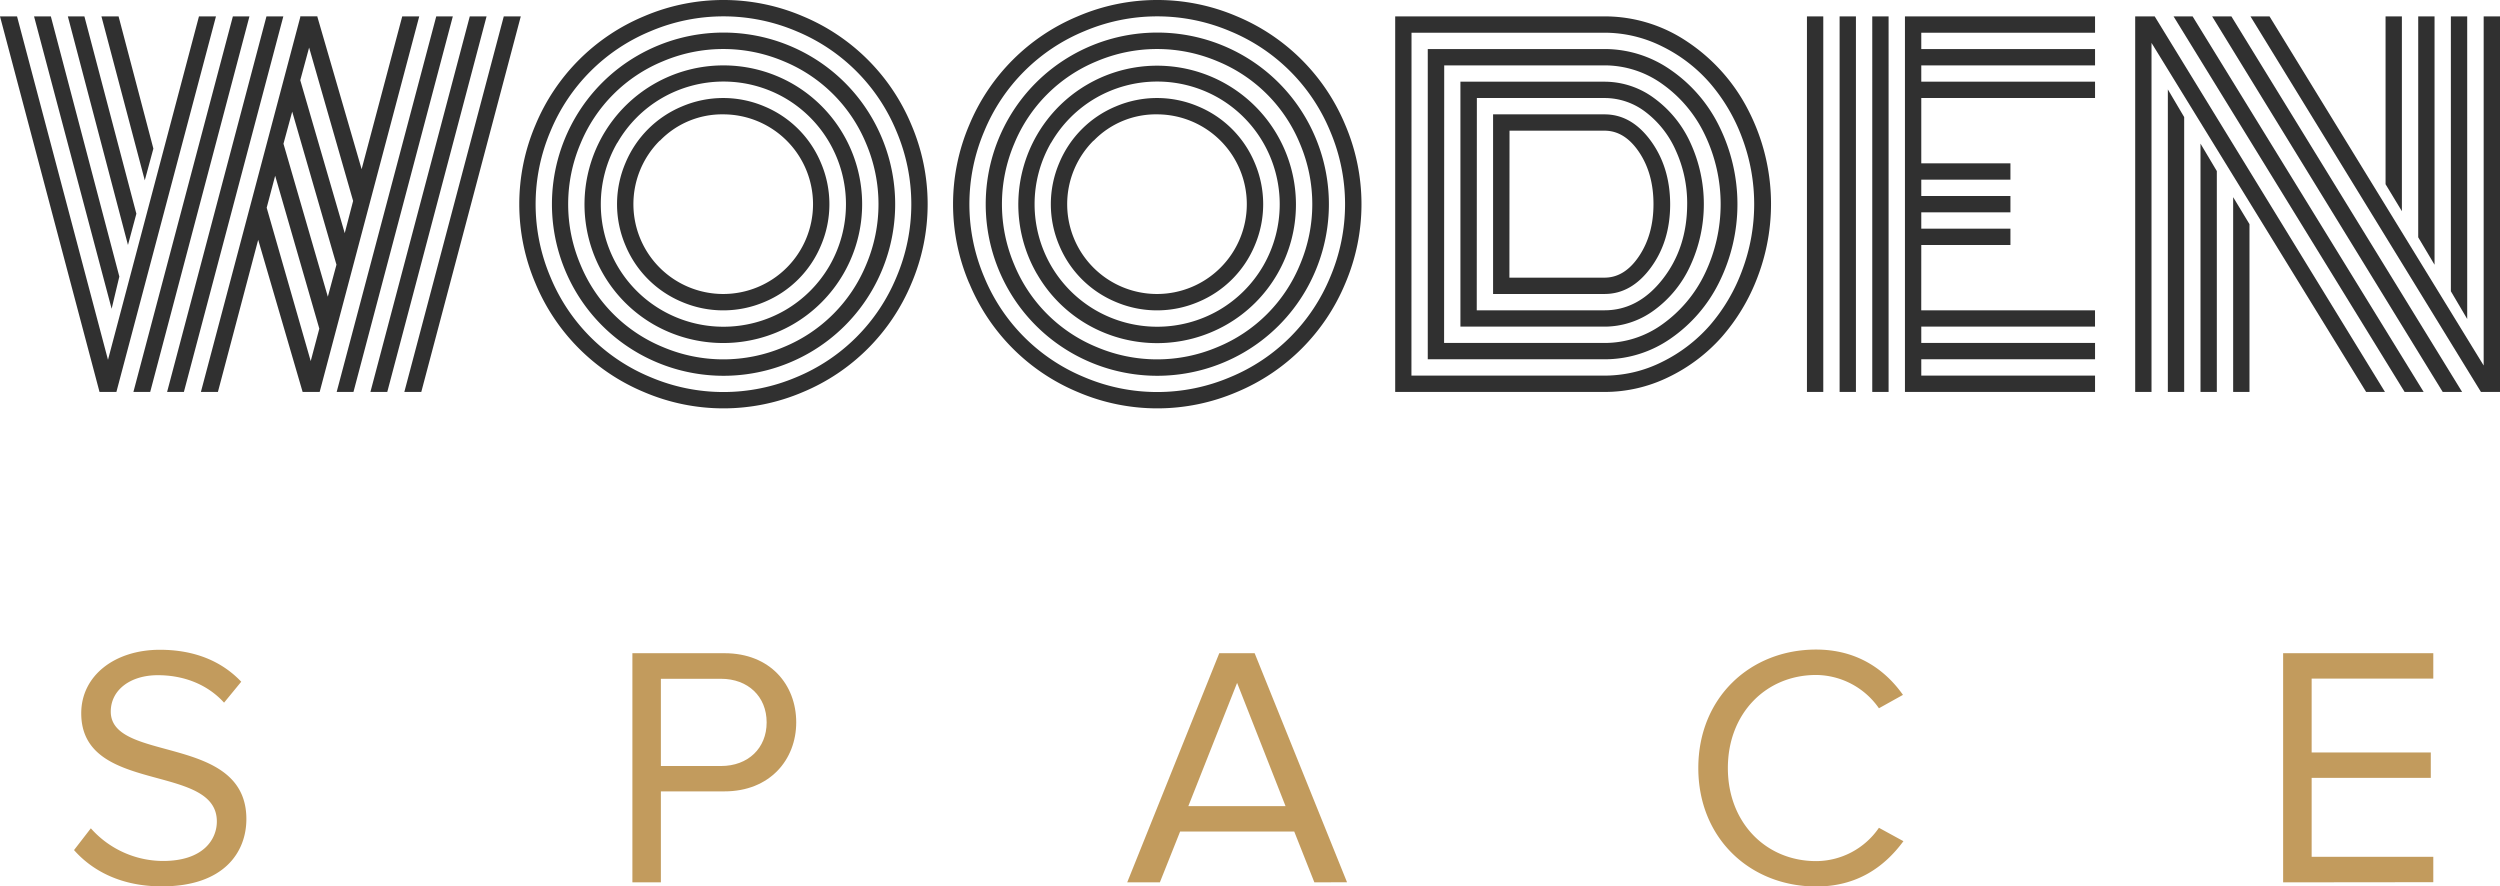
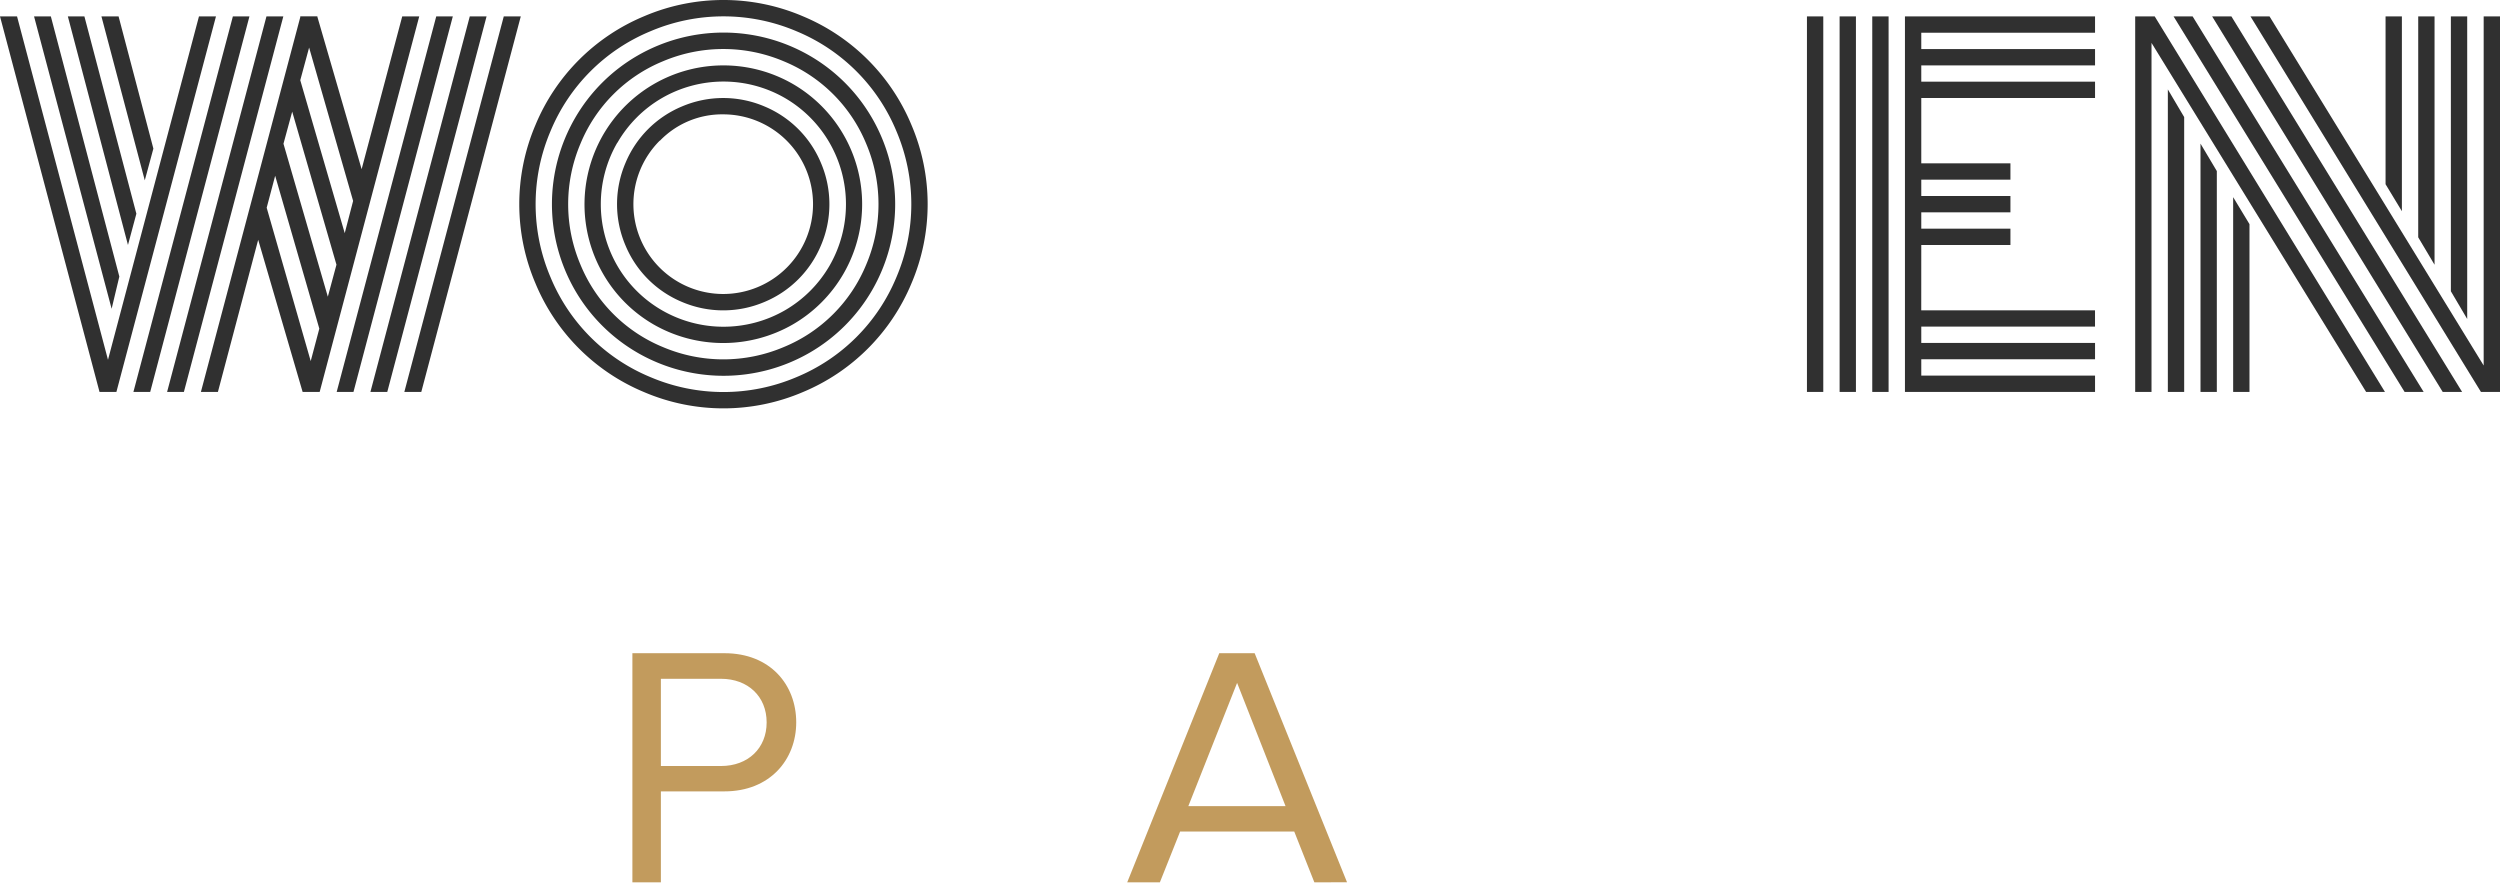
<svg xmlns="http://www.w3.org/2000/svg" id="Слой_1" data-name="Слой 1" viewBox="0 0 918.62 325.74">
  <defs>
    <style>.cls-1{fill:#303030;}.cls-2{fill:#c29b5d;}</style>
  </defs>
  <path class="cls-1" d="M62.57-245.81,96-372h6.25L65.66-234h-6.2L22.89-372h6.26Zm4.17-30.59-2.83,11.84L35.4-372h6.17ZM73-299.49,69.91-288,47.82-372H53.9Zm6.25-23.93-3.16,11.67L60.16-372h6.3ZM78.08-234H71.91l36.55-138h6.09Zm12.38,0H84.29L120.8-372H127Zm12.5,0H96.71l36.55-137.85-.08-.16h6.33v.16l16.26,56L170.69-372h6.25L140.35-234h-6.26l-16.33-55.91Zm17.92-67.69,16.18,56.35,3.16-11.92L124-313.44Zm6.17-23.51,16.3,56.2,3.17-11.76L130.26-337Zm6.17-23.34,16.34,56.19,3.08-11.84-16.17-56.35ZM152.77-234H146.6l36.59-138h6.09Zm12.42,0H159l36.51-138h6.17Zm12.5,0h-6.23L208-372h6.25Z" transform="translate(-22.89 378.02)" />
  <path class="cls-1" d="M219.66-273.86a74.16,74.16,0,0,1,0-58.27,74,74,0,0,1,39.93-39.93,74.16,74.16,0,0,1,58.27,0,74,74,0,0,1,39.93,39.93,74.16,74.16,0,0,1,0,58.27,74,74,0,0,1-39.93,39.93,74.16,74.16,0,0,1-58.27,0,74,74,0,0,1-39.93-39.93Zm5.5-55.93a68.5,68.5,0,0,0,0,53.6,67.71,67.71,0,0,0,36.77,36.76,68.5,68.5,0,0,0,53.6,0,67.79,67.79,0,0,0,36.76-36.76,68.5,68.5,0,0,0,0-53.6,67.79,67.79,0,0,0-36.76-36.76,68.5,68.5,0,0,0-53.6,0,67.71,67.71,0,0,0-36.77,36.76Zm9,58.39a63.23,63.23,0,0,1,0-63.19,62.65,62.65,0,0,1,23-23,63.23,63.23,0,0,1,63.19,0,62.65,62.65,0,0,1,23,23,63.18,63.18,0,0,1,0,63.19,62.72,62.72,0,0,1-23,23,63.23,63.23,0,0,1-63.19,0,62.77,62.77,0,0,1-23-23Zm2-53.77a56.89,56.89,0,0,0,0,44.35,55.66,55.66,0,0,0,30.34,30.34,56.8,56.8,0,0,0,44.35,0,55.66,55.66,0,0,0,30.34-30.34,56.89,56.89,0,0,0,0-44.35,55.66,55.66,0,0,0-30.34-30.34,56.89,56.89,0,0,0-44.35,0,55.66,55.66,0,0,0-30.34,30.34Zm8.34,47.77a51.08,51.08,0,0,1,18.72-69.77,51.09,51.09,0,0,1,51,0,51.06,51.06,0,0,1,18.58,69.78,51,51,0,0,1-18.58,18.58,51.36,51.36,0,0,1-51.19,0,50.6,50.6,0,0,1-18.53-18.59Zm5.21-48.18a45.18,45.18,0,0,0,0,45.18A44.87,44.87,0,0,0,266.14-264a45.28,45.28,0,0,0,45.18,0,45,45,0,0,0,16.38-16.38,45.28,45.28,0,0,0,0-45.18A45,45,0,0,0,311.32-342a45.18,45.18,0,0,0-45.18,0,44.86,44.86,0,0,0-16.38,16.42Zm3,37.72a38.59,38.59,0,0,1,0-30.26,38.54,38.54,0,0,1,20.8-20.8,38.67,38.67,0,0,1,30.26,0,38.52,38.52,0,0,1,20.79,20.8,38.59,38.59,0,0,1,0,30.26,38.52,38.52,0,0,1-20.79,20.8,38.67,38.67,0,0,1-30.26,0A38.54,38.54,0,0,1,252.71-287.86Zm12.59-38.47a33,33,0,0,0,0,46.67,33,33,0,0,0,46.67,0,33,33,0,0,0,0-46.67A33,33,0,0,0,288.73-336a31.79,31.79,0,0,0-23.34,9.67Z" transform="translate(-22.89 378.02)" />
-   <path class="cls-1" d="M379.05-273.86a74.16,74.16,0,0,1,0-58.27A74,74,0,0,1,419-372.06a74.16,74.16,0,0,1,58.27,0,74,74,0,0,1,39.93,39.93,74.16,74.16,0,0,1,0,58.27,73.91,73.91,0,0,1-39.93,39.93,74.16,74.16,0,0,1-58.27,0,73.89,73.89,0,0,1-39.92-39.93Zm5.5-55.93a68.5,68.5,0,0,0,0,53.6,67.66,67.66,0,0,0,36.76,36.76,68.5,68.5,0,0,0,53.6,0,67.66,67.66,0,0,0,36.76-36.76,68.5,68.5,0,0,0,0-53.6,67.66,67.66,0,0,0-36.76-36.76,68.5,68.5,0,0,0-53.6,0,67.66,67.66,0,0,0-36.76,36.76Zm9,58.39a63.23,63.23,0,0,1,0-63.19,62.8,62.8,0,0,1,23-23,63.21,63.21,0,0,1,63.18,0,62.8,62.8,0,0,1,23,23,63.23,63.23,0,0,1,0,63.19,62.8,62.8,0,0,1-23,23,63.21,63.21,0,0,1-63.18,0,62.8,62.8,0,0,1-23-23Zm2-53.77a56.89,56.89,0,0,0,0,44.35,55.66,55.66,0,0,0,30.34,30.34,56.8,56.8,0,0,0,44.35,0,55.59,55.59,0,0,0,30.34-30.34,56.8,56.8,0,0,0,0-44.35,55.59,55.59,0,0,0-30.34-30.34,56.89,56.89,0,0,0-44.35,0A55.66,55.66,0,0,0,395.55-325.17Zm8.34,47.77a51,51,0,0,1,18.7-69.66,51,51,0,0,1,69.66,18.7,51,51,0,0,1,0,51,50.54,50.54,0,0,1-18.59,18.59,51.34,51.34,0,0,1-51.18,0,50.58,50.58,0,0,1-18.55-18.59Zm5.21-48.18a45.18,45.18,0,0,0,0,45.18A45.07,45.07,0,0,0,425.52-264a45.28,45.28,0,0,0,45.18,0,45,45,0,0,0,16.38-16.38,45.28,45.28,0,0,0,0-45.18A45,45,0,0,0,470.7-342a45.18,45.18,0,0,0-45.18,0,45,45,0,0,0-16.38,16.42Zm3,37.72a38.67,38.67,0,0,1,0-30.26,38.54,38.54,0,0,1,20.8-20.8,38.67,38.67,0,0,1,30.26,0,38.54,38.54,0,0,1,20.8,20.8,38.67,38.67,0,0,1,0,30.26,38.54,38.54,0,0,1-20.8,20.8,38.67,38.67,0,0,1-30.26,0A38.54,38.54,0,0,1,412.1-287.86Zm12.59-38.47a33,33,0,0,0,0,46.67,33,33,0,0,0,46.67,0,33,33,0,0,0,0-46.67A33,33,0,0,0,448.11-336a31.79,31.79,0,0,0-23.34,9.67Z" transform="translate(-22.89 378.02)" />
-   <path class="cls-1" d="M612.46-234H535.55V-372h76.91a54.25,54.25,0,0,1,30.35,9.25,66.48,66.48,0,0,1,22.46,25.17,75.29,75.29,0,0,1,3.42,61.4,71.73,71.73,0,0,1-13.21,22.05,62.27,62.27,0,0,1-19.55,14.71A53.35,53.35,0,0,1,612.46-234Zm-70.94-6h70.94a47.24,47.24,0,0,0,21.09-5,56.49,56.49,0,0,0,17.59-13.43A65.12,65.12,0,0,0,663-278.56a69.18,69.18,0,0,0,0-48.89,65.63,65.63,0,0,0-11.88-20.13A56,56,0,0,0,633.58-361a47.37,47.37,0,0,0-21.12-5H541.55Zm6-6V-360h64.94a42.34,42.34,0,0,1,24.26,7.63,53.93,53.93,0,0,1,17.92,20.8,64.63,64.63,0,0,1,0,57.18,54.17,54.17,0,0,1-17.92,20.8A42.42,42.42,0,0,1,612.46-246Zm6-6h58.94a36.25,36.25,0,0,0,21.22-6.83,48.45,48.45,0,0,0,15.63-18.59,59,59,0,0,0,0-51.14,48.19,48.19,0,0,0-15.67-18.63A36.41,36.41,0,0,0,612.46-354h-58.9Zm6-6v-90h52.94a30.64,30.64,0,0,1,18.17,6A41.57,41.57,0,0,1,644-325.62a54,54,0,0,1,0,45.22A41.49,41.49,0,0,1,630.66-264a30.73,30.73,0,0,1-18.2,6Zm6-6h46.94q12.42,0,21.38-11.46t9-27.55a46.57,46.57,0,0,0-4.13-19.59,36,36,0,0,0-11.09-14.21A24.7,24.7,0,0,0,612.46-342h-46.9Zm6-6v-66h40.94q9.91,0,17,9.71t7.13,23.3q0,13.67-7.13,23.34t-17,9.65Zm6-6h34.94q7.42,0,12.71-7.92T630.46-303q0-11.25-5.3-19.13T612.46-330h-34.9Z" transform="translate(-22.89 378.02)" />
  <path class="cls-1" d="M692.85-234h-6V-372h6Zm12,0h-6V-372h6Zm12,0h-6V-372h6Zm12-30H792.7v6H728.86v6h63.85v6H728.86v6h63.85v6H722.86V-372h69.85v6H728.86v6h63.85v6H728.86v6h63.85v6H728.86v24h32.76v6H728.86v6h32.76v6H728.86v6h32.76v6H728.86Z" transform="translate(-22.89 378.02)" />
  <path class="cls-1" d="M813.46-362.26V-234h-6V-372h7.17l84.61,138h-6.92Zm6,17.09,6,10.17v101h-6Zm2.1-26.83h7l84.9,138h-7Zm9.9,46.75,6,10.09V-234h-6ZM835.73-372h7.08l84.78,138h-7.13Zm7.73,66.42,6,9.92V-234h-6ZM849.82-372h7l78.69,128.29V-372h6v138h-7Zm55.64,71.59-6-9.92V-372h6Zm12,19.67-6-10.08V-372h6Zm12,19.93-6-10.19V-372h6Z" transform="translate(-22.89 378.02)" />
-   <path class="cls-2" d="M50.09-65.66l6.18-8a35.57,35.57,0,0,0,26.49,12c15,0,19.81-8.08,19.81-14.51,0-21.7-49.83-9.72-49.83-39.75,0-13.88,12.36-23.34,28.89-23.34,12.87,0,22.84,4.29,29.9,11.74l-6.31,7.69c-6.31-6.94-15.14-10.09-24.35-10.09-10.09,0-17.28,5.42-17.28,13.37,0,18.93,49.83,8.08,49.83,39.49,0,12.24-8.32,24.73-31,24.73C67.75-52.29,57-57.84,50.09-65.66Z" transform="translate(-22.89 378.02)" />
  <path class="cls-2" d="M255.26-53.8V-138h33.81c16.91,0,26.39,11.65,26.39,25.4s-9.71,25.37-26.37,25.37H265.73V-53.8Zm49.33-58.8c0-9.46-6.81-16-16.78-16H265.73v32.05h22.08c10,0,16.78-6.58,16.78-16Z" transform="translate(-22.89 378.02)" />
  <path class="cls-2" d="M505.85-53.8l-7.39-18.67H456.52L449.08-53.8h-12L470.91-138h13l33.94,84.16Zm-28.39-73.3L459.54-81.81h35.72Z" transform="translate(-22.89 378.02)" />
-   <path class="cls-2" d="M646.93-95.81c0-25.87,19.06-43.53,43.28-43.53,14.89,0,25.23,7.19,31.92,16.65l-8.83,4.92A28.39,28.39,0,0,0,690.21-130c-18.42,0-32.42,14.13-32.42,34.2s14,34.19,32.42,34.19A28.08,28.08,0,0,0,713.3-73.85l9,4.92c-7.07,9.59-17.16,16.65-32,16.65C666-52.29,646.93-69.95,646.93-95.81Z" transform="translate(-22.89 378.02)" />
-   <path class="cls-2" d="M861.82-53.8V-138H917v9.34H872.3v27.13h43.78v9.33H872.3v29H917v9.34Z" transform="translate(-22.89 378.02)" />
</svg>